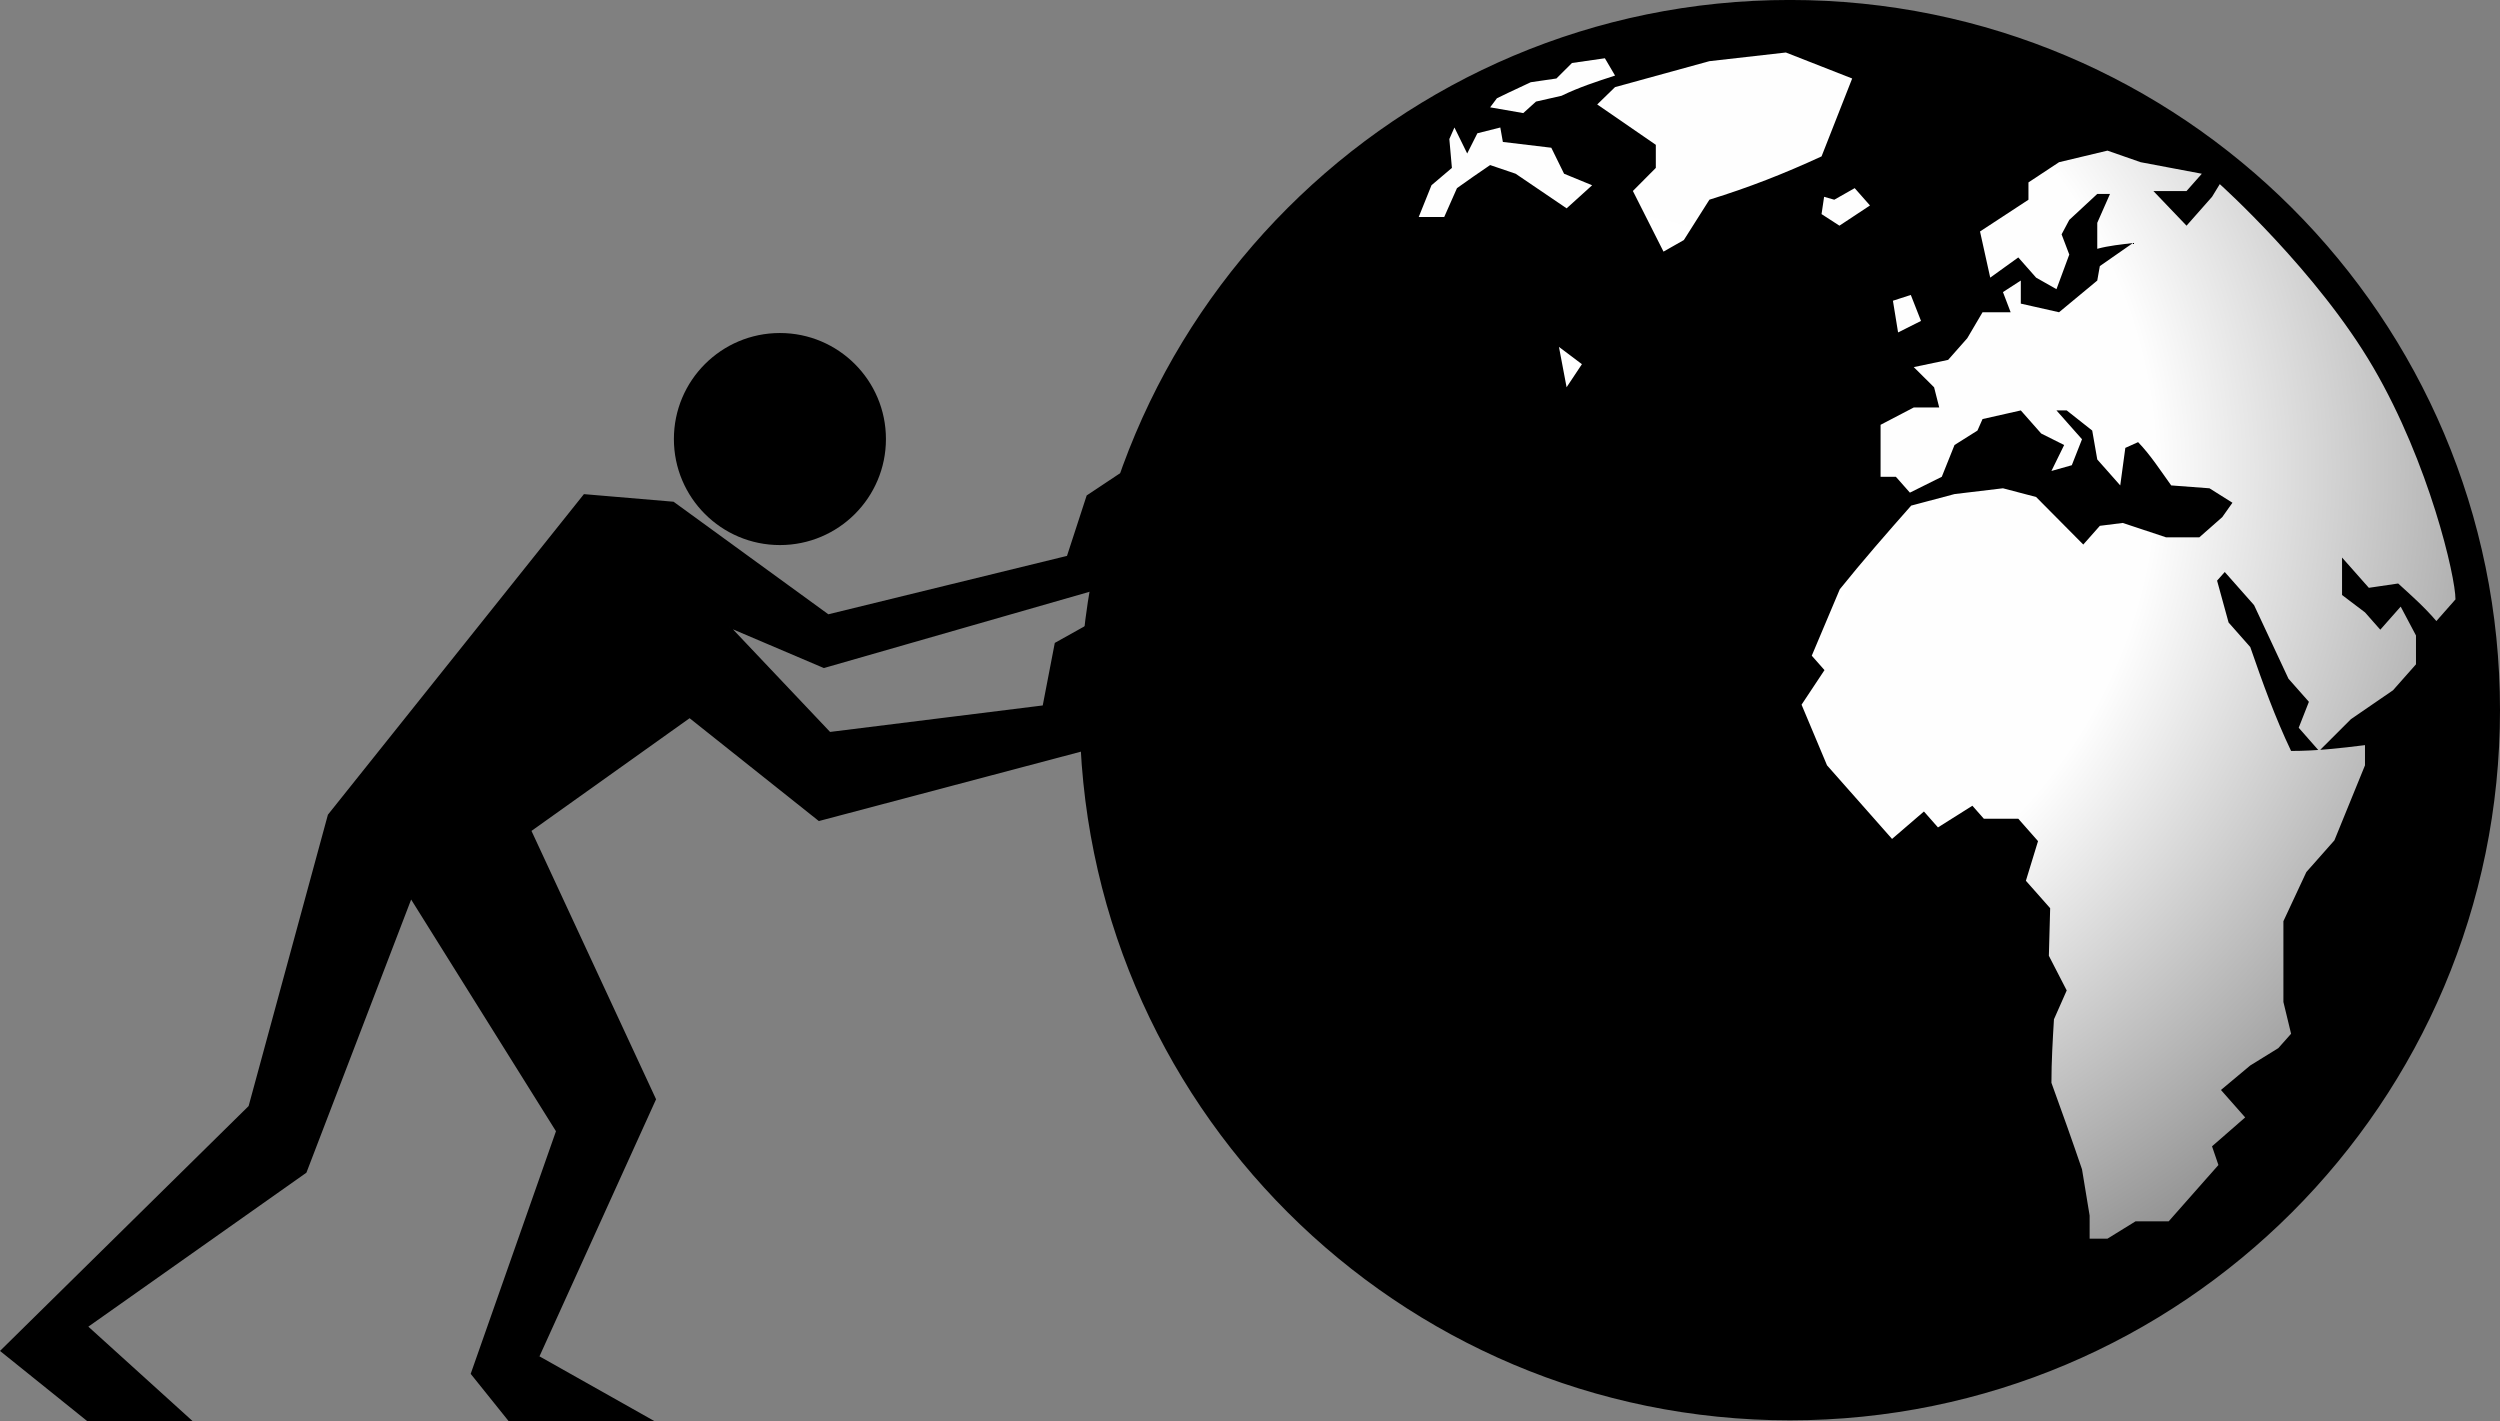
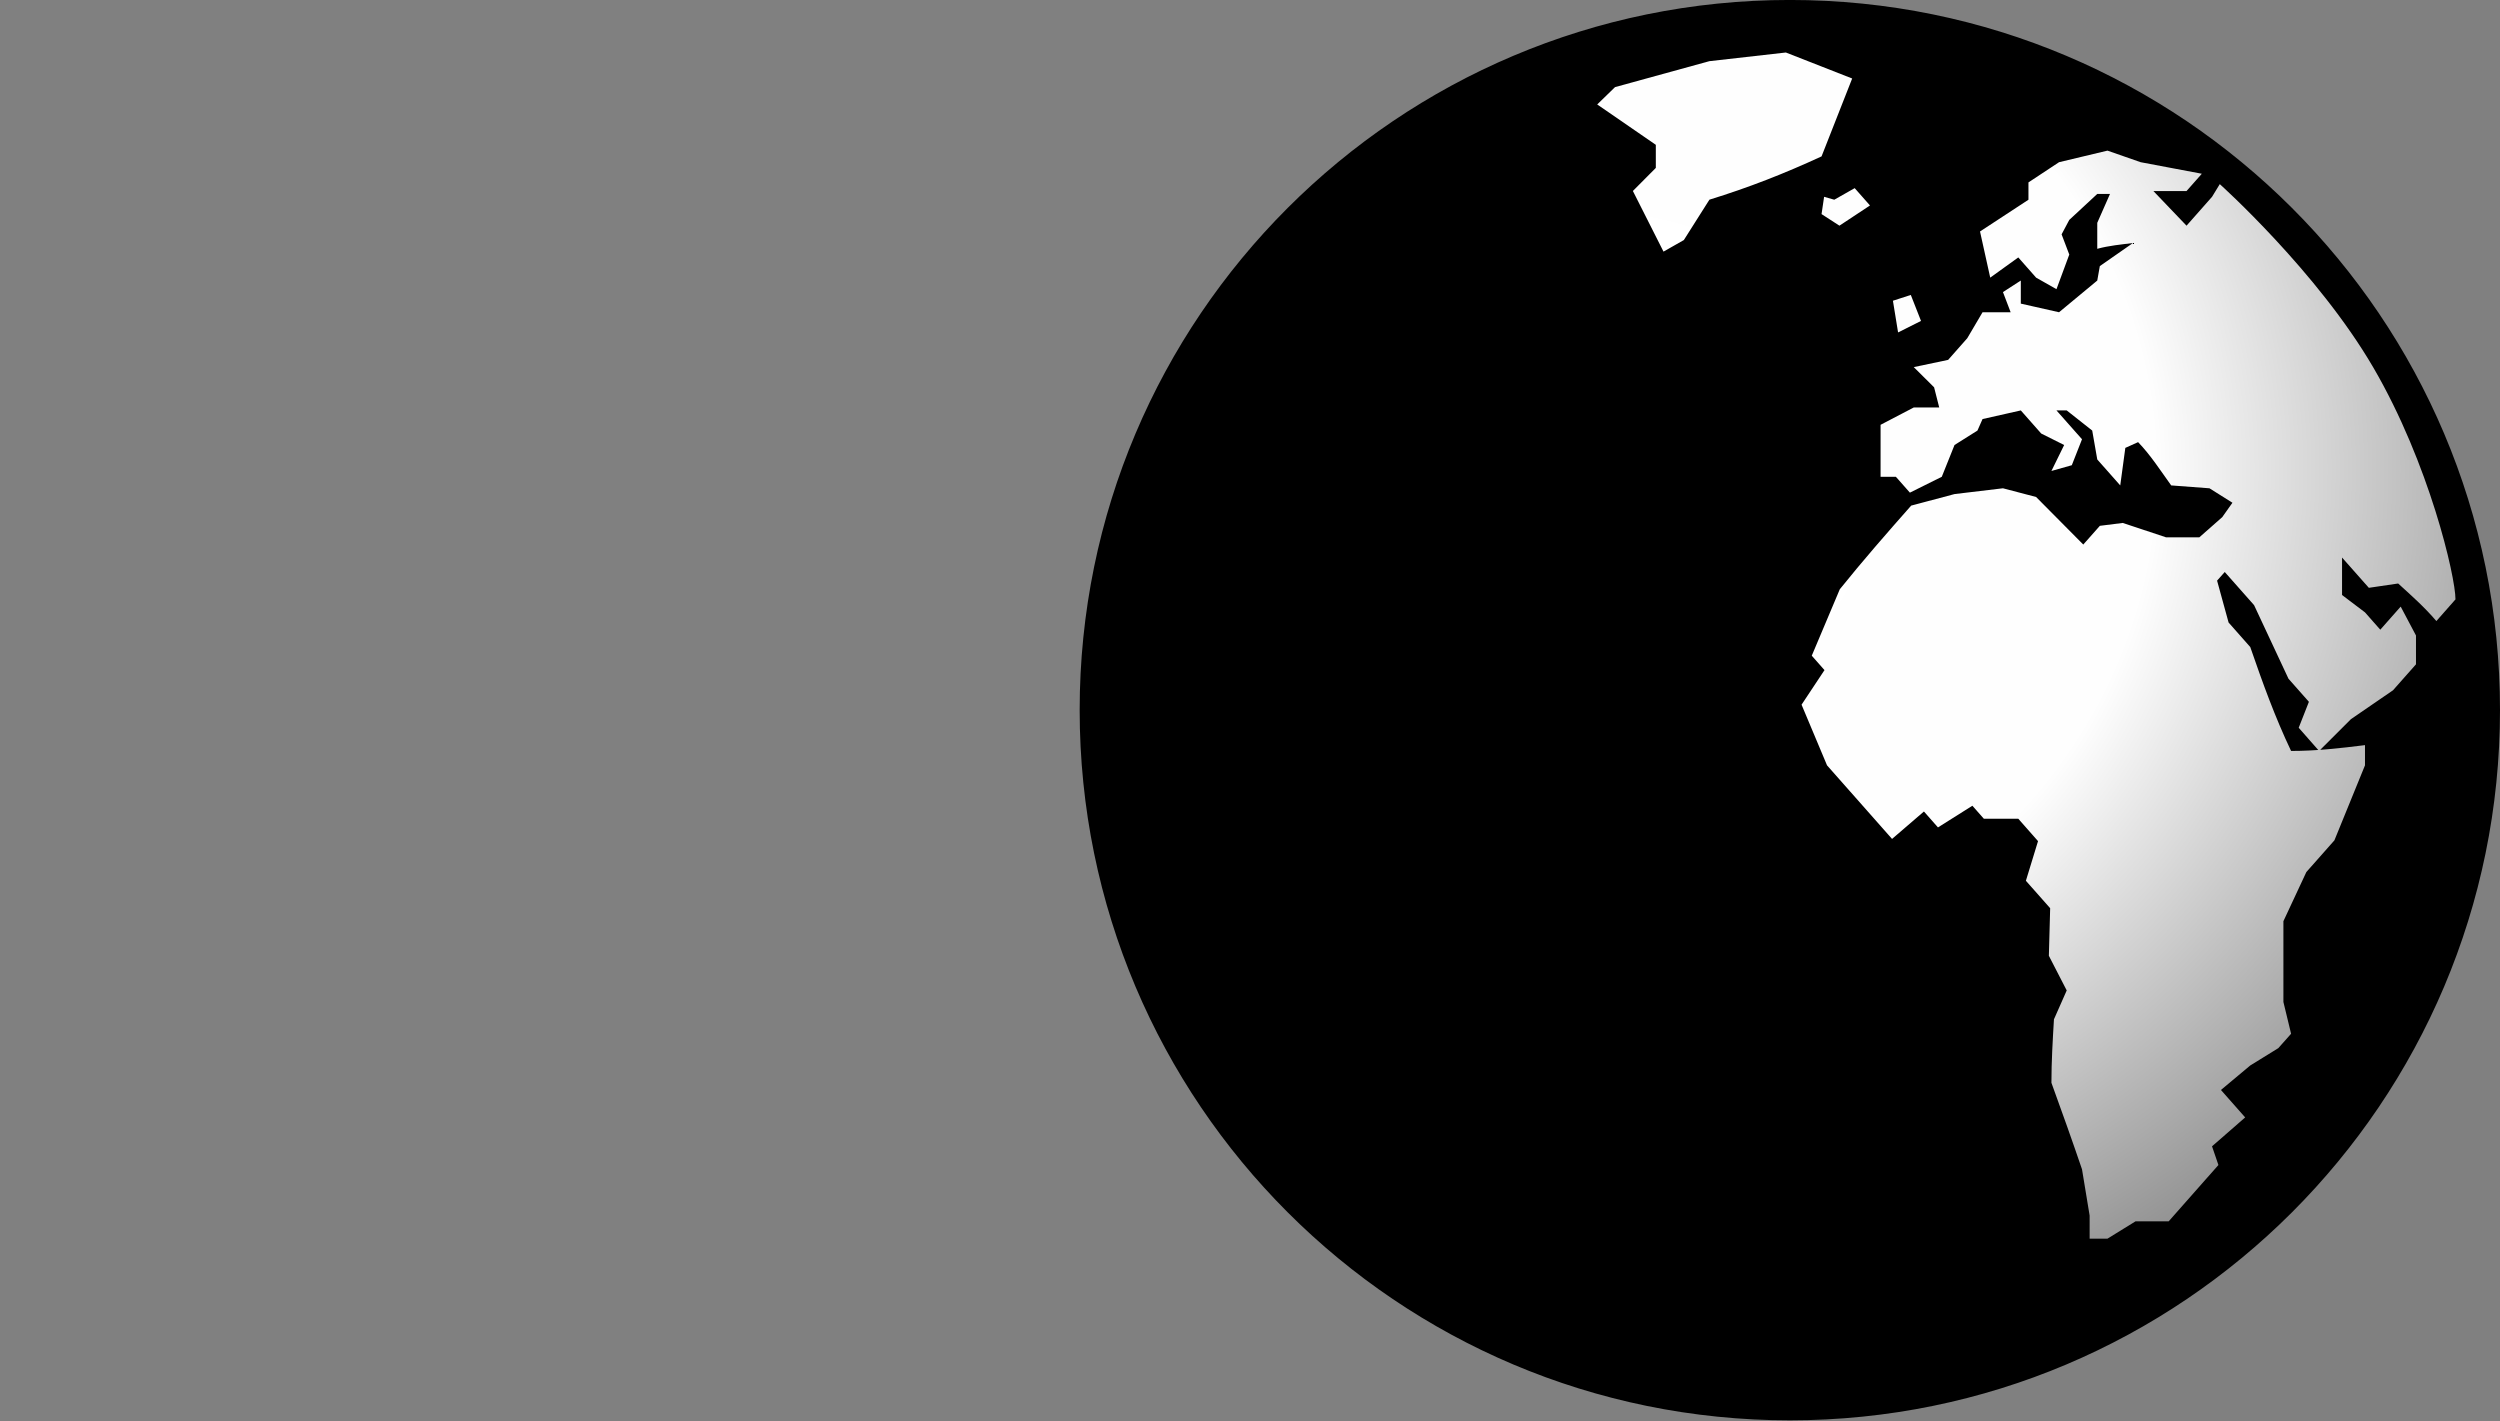
<svg xmlns="http://www.w3.org/2000/svg" xmlns:xlink="http://www.w3.org/1999/xlink" width="1451.48" height="825.168">
  <rect width="100%" height="100%" fill="#808080" stroke="none" />
  <defs>
    <radialGradient id="radialGradient4756" cx="18.634" cy="17.486" r="40.693" fx="18.934" fy="17.81" gradientTransform="scale(1.037 .964)" gradientUnits="userSpaceOnUse" xlink:href="#linearGradient4750" />
    <linearGradient id="linearGradient4750">
      <stop stop-color="#fff" offset="0" />
      <stop stop-color="#fefefe" offset=".379" />
      <stop stop-color="#1d1d1d" offset="1" />
    </linearGradient>
  </defs>
  <g transform="translate(39.296 -41.921)">
-     <path d="m273.26 829.61 65.645 36.979H256.311l-21.763-27.123 49.498-140.82-84.744-135.58-61.109 159.38-127 89.669 60.14 54.474H11.632l-50.176-40.367 144.04-141.87 46.046-169.19 148.41-185.83 51.641 4.38 89.93 65.403 139.06-34.023 11.463-35.199 18.818-12.512-6.247 64.349-165.55 47.53-54.857-23.364 58.238 61.512 124.08-15.452 7.027-36.44 17.127-9.561-1.778 71.691-152.67 40.429-75.14-59.792-92.448 65.895 72.417 155.98-67.795 149.46z" stroke="#000" />
-     <circle transform="translate(-151.58 146.54)" cx="565.097" cy="150.286" r="61.556" />
-   </g>
+     </g>
  <path d="M1441.116 412.286c0 222.012-179.973 401.985-401.943 401.985-222.012 0-401.964-179.973-401.964-401.985-.006-221.991 179.952-401.943 401.964-401.943 221.97.004 401.943 179.952 401.943 401.943z" stroke="#000" stroke-width="20.729" />
  <g transform="translate(528.172 -73.819) scale(20.364)" fill="url(#radialGradient4756)">
    <path d="m44.071 20.714-.545.618c-.334-.394-.709-.725-1.089-1.071l-.836.123-.764-.863v1.068l.654.495.436.494.582-.658c.146.274.291.548.436.823v.822l-.655.74-1.199.823-.908.907-.582-.661.291-.74-.582-.658-.981-2.098-.836-.945-.219.246.328 1.194.618.699c.352 1.017.701 1.99 1.164 2.963.718 0 1.394-.077 2.107-.166v.576l-.872 2.139-.8.904-.654 1.401v2.303l.219.906-.364.41-.8.494-.836.699.691.782-.945.824.182.533-1.418 1.606h-.945l-.8.494h-.509v-.659l-.217-1.318c-.281-.826-.574-1.647-.872-2.467 0-.605.036-1.205.072-1.81l.364-.823-.509-.988.037-1.357-.692-.782.346-1.13-.563-.639h-.982l-.327-.37-.981.618-.4-.454-.909.782c-.617-.7-1.235-1.399-1.854-2.098l-.726-1.729.654-.986-.363-.411.799-1.894c.656-.816 1.341-1.599 2.035-2.385l1.236-.329 1.381-.165.945.248 1.345 1.356.473-.534.653-.082 1.236.411h.946l.654-.576.291-.411-.655-.412-1.091-.082c-.303-.419-.584-.861-.944-1.234l-.364.164-.145 1.07-.655-.74-.144-.824-.727-.574h-.292l.728.822-.291.74-.581.164.363-.74-.655-.328-.581-.658-1.091.246-.145.328-.654.412-.363.906-.909.452-.4-.452h-.436v-1.482l.946-.494h.726l-.146-.575-.58-.576.98-.206.545-.617.436-.741h.801l-.219-.575.509-.329v.658l1.09.246 1.09-.904.073-.412.945-.658c-.342.043-.684.074-1.018.165v-.741l.363-.823h-.363l-.798.74-.219.412.219.576-.365.987-.581-.329-.508-.576-.8.576-.291-1.316 1.381-.905v-.494l.872-.576 1.381-.33.946.33 1.744.329-.436.493h-.945l.945.988.727-.823.221-.362s2.787 2.498 4.379 5.231c1.593 2.733 2.341 5.955 2.341 6.609zM26.07 9.236l-.073.493.51.33.871-.576-.436-.494-.582.33-.29-.083M26.87 5.863l-1.89-.741-2.18.247-2.691.74-.508.494 1.671 1.151v.658l-.654.658.873 1.729.58-.33.729-1.151c1.123-.347 2.13-.741 3.197-1.234l.873-2.221M28.833 12.775l-.291-.741-.51.165.147.904.654-.328" />
-     <path d="m29.123 12.609-.145.988.799-.165.581-.575-.508-.494c-.171-.455-.368-.88-.582-1.317h-.435v.494l.29.329v.74M18.365 28.242l-.582-1.152-1.09-.247-.582-1.562-1.453.164-1.236-.904-1.309 1.151v.182c-.396-.115-.883-.13-1.235-.347l-.291-.822v-.906l-.872.082c.073-.576.145-1.151.218-1.727h-.509l-.508.658-.509.246-.727-.41-.073-.905.145-.988 1.091-.822h.872l.145-.494 1.09.246.8.988.145-1.646 1.382-1.152.508-1.234 1.018-.411.581-.822 1.309-.248.654-.987h-1.963l1.236-.576h.872l1.236-.412.146-.492-.437-.412-.509-.165.146-.494-.363-.74-.873.328.146-.657-1.018-.577-.799 1.397.072.494-.799.331-.51 1.069-.218-.987-1.381-.577-.218-.74 1.817-1.07.8-.74.073-.905-.436-.247-.582-.083-.363.905s-.608.119-.764.158c-1.996 1.84-6.029 5.81-6.966 13.306.037.174.679 1.182.679 1.182l1.526.904 1.526.412.654.824 1.018.74.581-.082.436.196v.133l-.581 1.563-.437.658.146.33-.363 1.233 1.308 2.386 1.308 1.153.582.822-.073 1.728.437.987-.437 1.892s-.034-.011.022.178c.056.19 2.329 1.451 2.473 1.344.144-.109.267-.205.267-.205l-.145-.41.581-.577.219-.576.945-.33.727-1.81-.218-.493.508-.74 1.09-.248.582-1.316-.145-1.645.872-1.234.145-1.235c-1.193-.591-2.376-1.201-3.561-1.81M16.766 9.565l.726.494h.582v-.576l-.726-.329-.582.411" />
-     <path d="m14.876 8.907-.364.905h.727l.364-.823c.314-.222.626-.445.945-.658l.727.247c.484.329.969.658 1.454.987l.727-.658-.8-.329-.364-.741-1.381-.165-.073-.412-.654.165-.29.576-.364-.741-.145.329.073.823-.582.494M17.492 6.85l.364-.329.727-.165c.498-.242.998-.405 1.527-.576l-.29-.494-.939.135-.443.442-.731.106-.65.305-.316.153-.193.258.944.164M18.728 14.666l.437-.658-.655-.493.218 1.151" />
  </g>
</svg>